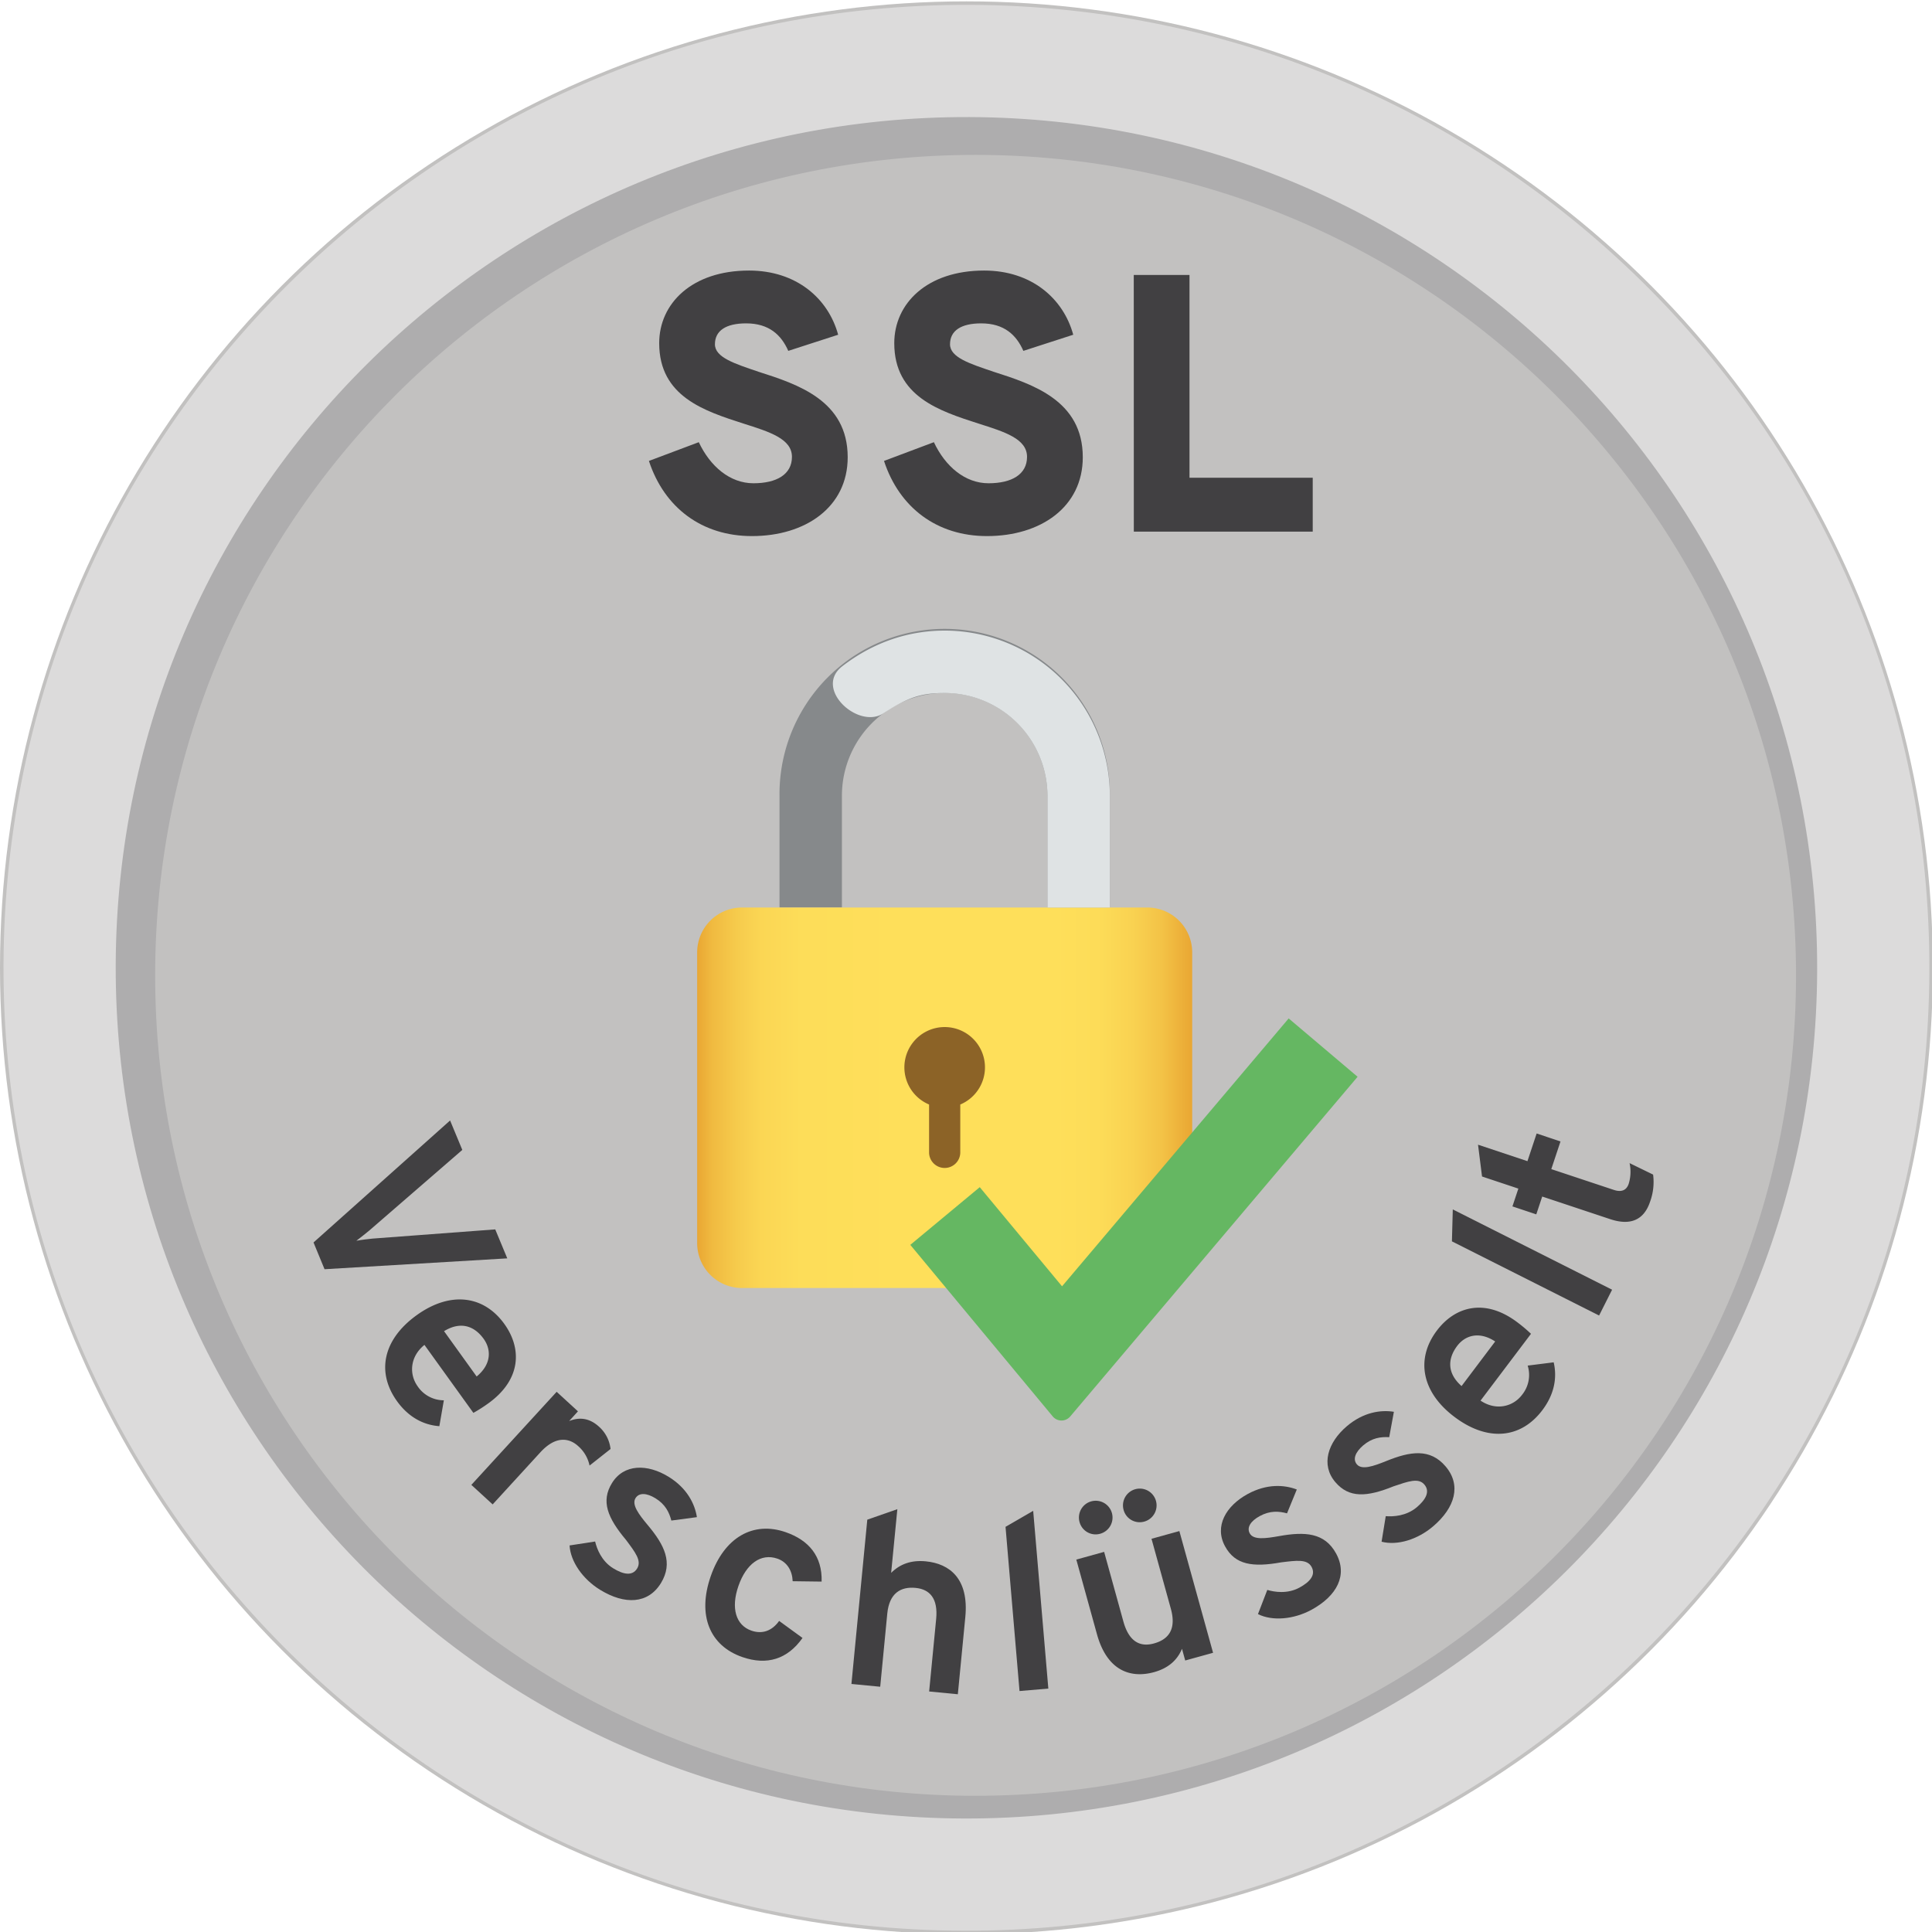
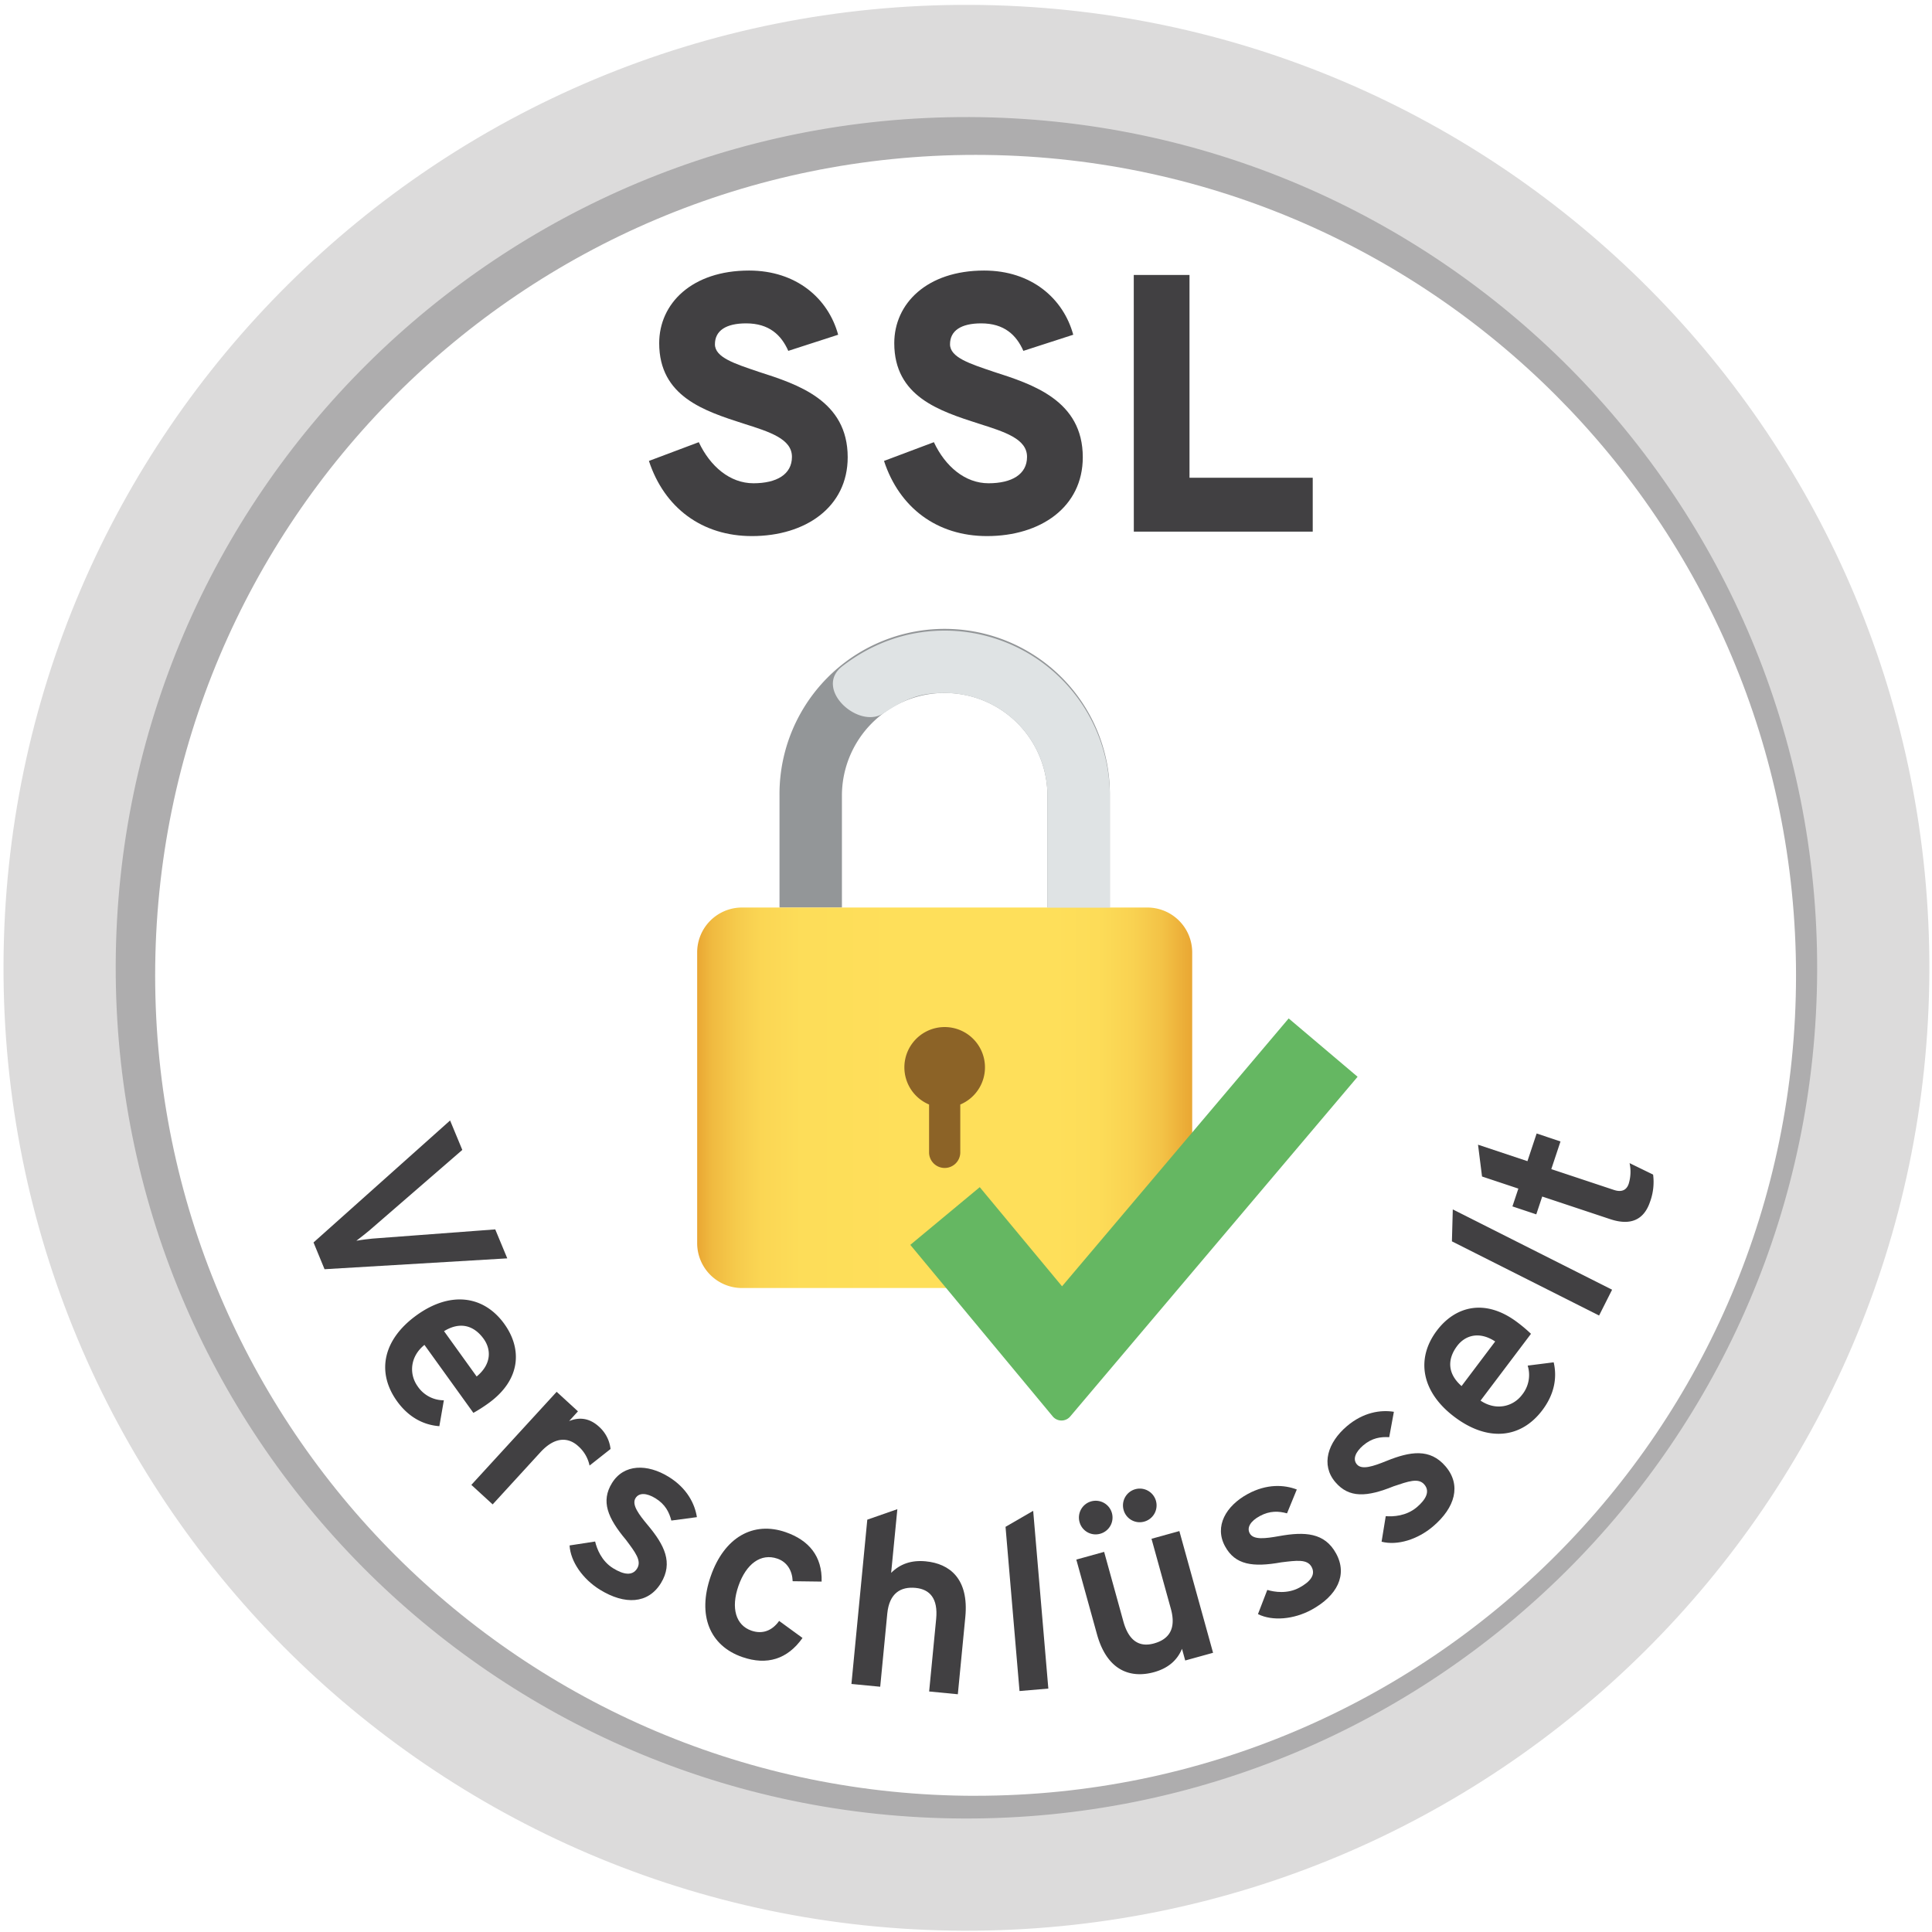
<svg xmlns="http://www.w3.org/2000/svg" id="Layer_1" data-name="Layer 1" viewBox="0 0 1133.86 1133.86">
  <defs>
    <style>.cls-1{fill:#c2c1c0;}.cls-2{fill:#aeadae;}.cls-3{fill:#dcdbdb;}.cls-4{fill:#414042;}.cls-5{fill:#777b7d;opacity:0.79;}.cls-6{fill:url(#linear-gradient);}.cls-7{fill:#8c6327;}.cls-8{fill:#dfe3e4;}.cls-9{fill:#65b762;}</style>
    <linearGradient id="linear-gradient" x1="409.16" y1="644.26" x2="699.68" y2="644.26" gradientUnits="userSpaceOnUse">
      <stop offset="0" stop-color="#e9a733" />
      <stop offset="0.03" stop-color="#f0ba40" />
      <stop offset="0.08" stop-color="#f6cb4c" />
      <stop offset="0.13" stop-color="#fbd654" />
      <stop offset="0.21" stop-color="#fddd59" />
      <stop offset="0.42" stop-color="#fedf5a" />
      <stop offset="0.72" stop-color="#fedf5a" />
      <stop offset="0.81" stop-color="#fddc58" />
      <stop offset="0.88" stop-color="#f9d251" />
      <stop offset="0.94" stop-color="#f3c246" />
      <stop offset="0.99" stop-color="#ebab36" />
      <stop offset="1" stop-color="#e9a733" />
    </linearGradient>
  </defs>
  <title>SSL-Siegel</title>
-   <circle class="cls-1" cx="567.18" cy="567.98" r="567.18" />
  <path class="cls-2" d="M567.18,27.93c-298.26,0-540,241.79-540,540.05S268.92,1108,567.18,1108s540.05-241.79,540.05-540S865.44,27.93,567.18,27.93Zm5.38,1026c-265.92,0-481.5-215.58-481.5-481.5S306.64,90.9,572.56,90.9s481.5,215.58,481.5,481.51S838.49,1053.91,572.56,1053.91Z" />
  <path class="cls-3" d="M569.23,2.86c-312.11-1.13-566,251-567.17,563.08s251,566,563.08,567.16,566-251,567.17-563.08S881.33,4,569.23,2.86Zm-3.85,1064.39c-275.74-1-498.46-225.33-497.47-501.07S293.25,67.71,569,68.71,1067.45,294,1066.46,569.78,841.12,1068.25,565.38,1067.25Z" />
  <path class="cls-4" d="M264.15,657.59l7.17,17.28-54.61,47.32c-2,1.61-4.69,3.83-7.57,6,3.49-.66,7-1,9.51-1.28l72-5.4,7.06,17-107.24,6.37L184,729.18Z" />
  <path class="cls-4" d="M244.57,771.84c19.65-14.15,39.29-11.68,51.41,5.15,10.42,14.48,9.95,32.68-9.35,46.58a87.69,87.69,0,0,1-8.81,5.62L249.1,789.3c-8.49,6.83-9.13,17.11-4,24.29a18.5,18.5,0,0,0,15.39,8.22L257.85,837c-9-.65-17.88-5-24.83-14.64C220.74,805.25,224.8,786.07,244.57,771.84Zm35.17,36c8.76-7.2,8.61-15.84,4.12-22.08-5.34-7.42-13.34-10.59-23.26-4.52Z" />
  <path class="cls-4" d="M326.69,816.83l12.5,11.46L334,834c6.25-2.53,12.14-1.66,17.59,3.34a20.59,20.59,0,0,1,6.73,13.05L346,860.12a20.76,20.76,0,0,0-6.66-11.41c-4.81-4.41-12.71-6.73-22.21,3.63l-28,30.57-12.5-11.46Z" />
  <path class="cls-4" d="M334.27,907l15-2.31c1,4.19,3.67,11.45,10.59,15.71,5.92,3.65,11.23,4.71,14.05.14s-1.11-9.54-6.52-16.79c-10.89-13-14.78-22.73-8.24-33.34,7-11.36,20.8-11.37,33.27-3.69,10.86,6.69,15.38,15.94,16.58,23.67l-15,2c-1.26-4.87-3.52-9.5-9.32-13.07-5.19-3.19-9.66-3.4-11.71-.06-2.36,3.82,1.95,9.55,7.25,15.87,9.71,11.61,15,22,7.66,34-7.53,12.22-21.19,12.83-35.76,3.86C342,926.74,334.85,916.53,334.27,907Z" />
  <path class="cls-4" d="M417.11,925.07c7.95-22.88,24.94-32.47,44-25.86,13.56,4.72,21.51,14.08,21.09,29l-17-.22c-.2-6.05-3.16-11.23-8.91-13.23-9.73-3.38-18.38,3-22.91,16S431.83,953.82,441,957c6.3,2.19,12.06.2,16.26-5.71l13.72,10c-8.78,12.46-20.84,16.25-35.36,11.2C416.58,965.87,409.11,948.08,417.11,925.07Z" />
  <path class="cls-4" d="M509,891.87l17.64-6.16L523,923.09c5.32-5.31,12-7.58,20.32-6.77,14,1.35,25.39,10.18,23.21,32.69l-4.39,45.32L545.3,992.7l4.12-42.58c1.16-12-3.71-17.4-12.08-18.21-8.66-.84-15.44,3-16.62,15.14l-4.14,42.87-16.89-1.63Z" />
  <path class="cls-4" d="M590.13,896.07l16.23-9.39L615.25,991l-16.91,1.44Z" />
  <path class="cls-4" d="M693.69,967.65c-2.89,7-8.41,11.49-16.37,13.7-13.56,3.74-27.53-.52-33.55-22.32l-12.1-43.74L648,910.77l11.28,40.81c3.24,11.73,9.63,15.24,18,12.92,8.67-2.4,13.16-8.46,9.88-20.33l-11.36-41.09,16.35-4.52L711.93,970l-16.35,4.52Zm-60.13-74.4a9.86,9.86,0,1,1,12.13,6.88A9.77,9.77,0,0,1,633.56,893.25Zm25.85-7.14A9.86,9.86,0,1,1,671.54,893,9.78,9.78,0,0,1,659.41,886.11Z" />
  <path class="cls-4" d="M738.28,947.3l5.47-14.2c4.13,1.22,11.77,2.51,18.9-1.37,6.12-3.33,9.67-7.41,7.11-12.12s-8.83-3.79-17.81-2.7c-16.7,3-27.07,1.53-33-9.43-6.37-11.71.48-23.69,13.34-30.69,11.21-6.1,21.49-5.42,28.78-2.63l-5.74,14c-4.84-1.32-10-1.66-16,1.6-5.35,2.91-7.75,6.69-5.88,10.13,2.15,4,9.26,3.05,17.38,1.6,14.9-2.66,26.6-2.09,33.32,10.26,6.86,12.61.6,24.77-14.43,33C759.28,950.4,746.86,951.54,738.28,947.3Z" />
  <path class="cls-4" d="M810.83,904.81l2.44-15c4.29.35,12,0,18.21-5.22,5.3-4.52,7.94-9.24,4.46-13.33s-9.41-1.88-18,1c-15.73,6.36-26.17,7.06-34.26-2.43-8.65-10.16-4.41-23.29,6.74-32.79,9.71-8.27,19.91-9.72,27.63-8.48l-2.74,14.9c-5-.3-10.11.42-15.3,4.84-4.64,4-6.21,8.14-3.67,11.12,2.92,3.43,9.69,1.09,17.34-2,14-5.67,25.6-7.52,34.72,3.19,9.31,10.93,5.68,24.11-7.35,35.2C832,903.52,820.11,907.2,810.83,904.81Z" />
  <path class="cls-4" d="M853.58,831.54c-19.34-14.57-22.8-34.07-10.32-50.62,10.74-14.25,28.27-19.19,47.25-4.88a87.83,87.83,0,0,1,8,6.75L868.91,822c9,6.08,19.05,3.64,24.37-3.42a18.47,18.47,0,0,0,3.29-17.13l15.26-1.93c2.07,8.82.53,18.56-6.62,28.05C892.55,844.4,873,846.21,853.58,831.54Zm23.92-44.25c-9.47-6.23-17.69-3.52-22.31,2.62-5.5,7.29-6.16,15.87,2.58,23.55Z" />
  <path class="cls-4" d="M852.11,728.53l.51-18.74,93.49,47.12-7.63,15.15Z" />
  <path class="cls-4" d="M945,715.5l-39.9-13.27-3.48,10.46-14-4.67,3.48-10.45-21.32-7.1-2.35-18.66,29,9.66,5.4-16.24,14,4.67-5.4,16.24,36.74,12.21c4,1.33,7.29.6,8.71-3.67a24,24,0,0,0,.49-12.06l13.81,6.73a33.61,33.61,0,0,1-1.73,15.78C964.64,716.68,956.16,719.21,945,715.5Z" />
  <path class="cls-4" d="M380.84,270.51l29.27-11c6.68,14.21,18.3,24.11,32.07,24.11,13.56,0,22.6-5.16,22.6-15.5,0-10.54-12.91-14.63-28.62-19.58-22.6-7.32-49.29-15.72-49.29-47.14,0-23.25,19.15-42.62,52.73-42.62,27.77,0,46.49,16.36,52.3,37.67l-29.27,9.47c-4.09-9.26-11.19-16.14-24.75-16.14-11.84,0-18.3,4.3-18.3,12.27,0,7.74,11.63,11.4,25.62,16.14,22.81,7.32,52.3,16.79,52.3,50.15,0,29.27-24.75,46.28-56.18,46.28C412.05,314.64,389.88,298.06,380.84,270.51Z" />
  <path class="cls-4" d="M518.81,270.51l29.27-11c6.67,14.21,18.3,24.11,32.07,24.11,13.56,0,22.6-5.16,22.6-15.5,0-10.54-12.91-14.63-28.63-19.58-22.6-7.32-49.29-15.72-49.29-47.14,0-23.25,19.16-42.62,52.74-42.62,27.76,0,46.49,16.36,52.3,37.67l-29.27,9.47c-4.09-9.26-11.19-16.14-24.75-16.14-11.84,0-18.3,4.3-18.3,12.27,0,7.74,11.62,11.4,25.61,16.14,22.82,7.32,52.31,16.79,52.31,50.15,0,29.27-24.75,46.28-56.18,46.28C550,314.64,527.85,298.06,518.81,270.51Z" />
  <path class="cls-4" d="M665.39,161.38H698.1v119h72.32v31.64h-105Z" />
  <path class="cls-5" d="M494.11,532.6V467a60.31,60.31,0,0,1,120.62,0V532.6h36.62V467a96.94,96.94,0,1,0-193.87,0V532.6Z" />
  <path class="cls-6" d="M673.34,532.61H435.49A26.33,26.33,0,0,0,409.16,559V729.58a26.33,26.33,0,0,0,26.33,26.34H673.34a26.34,26.34,0,0,0,26.34-26.34V559A26.34,26.34,0,0,0,673.34,532.61Z" />
  <path class="cls-7" d="M563.57,648.22V676.6a9.16,9.16,0,0,1-18.31,0V648.22a23.65,23.65,0,1,1,18.31,0Z" />
  <path class="cls-8" d="M554.42,370.09c-22.68,0-43.06,7.76-60.1,20.93s9.47,37.29,24.16,27.61,22.48-11.91,35.94-11.91A60.38,60.38,0,0,1,614.73,467V532.6h36.62V467A97,97,0,0,0,554.42,370.09Z" />
  <path class="cls-9" d="M617.83,831.27,534.24,730.59,575,696.73l48.3,58.18,133-157.21,40.45,34.24L628.09,831.31A6.7,6.7,0,0,1,617.83,831.27Z" />
</svg>